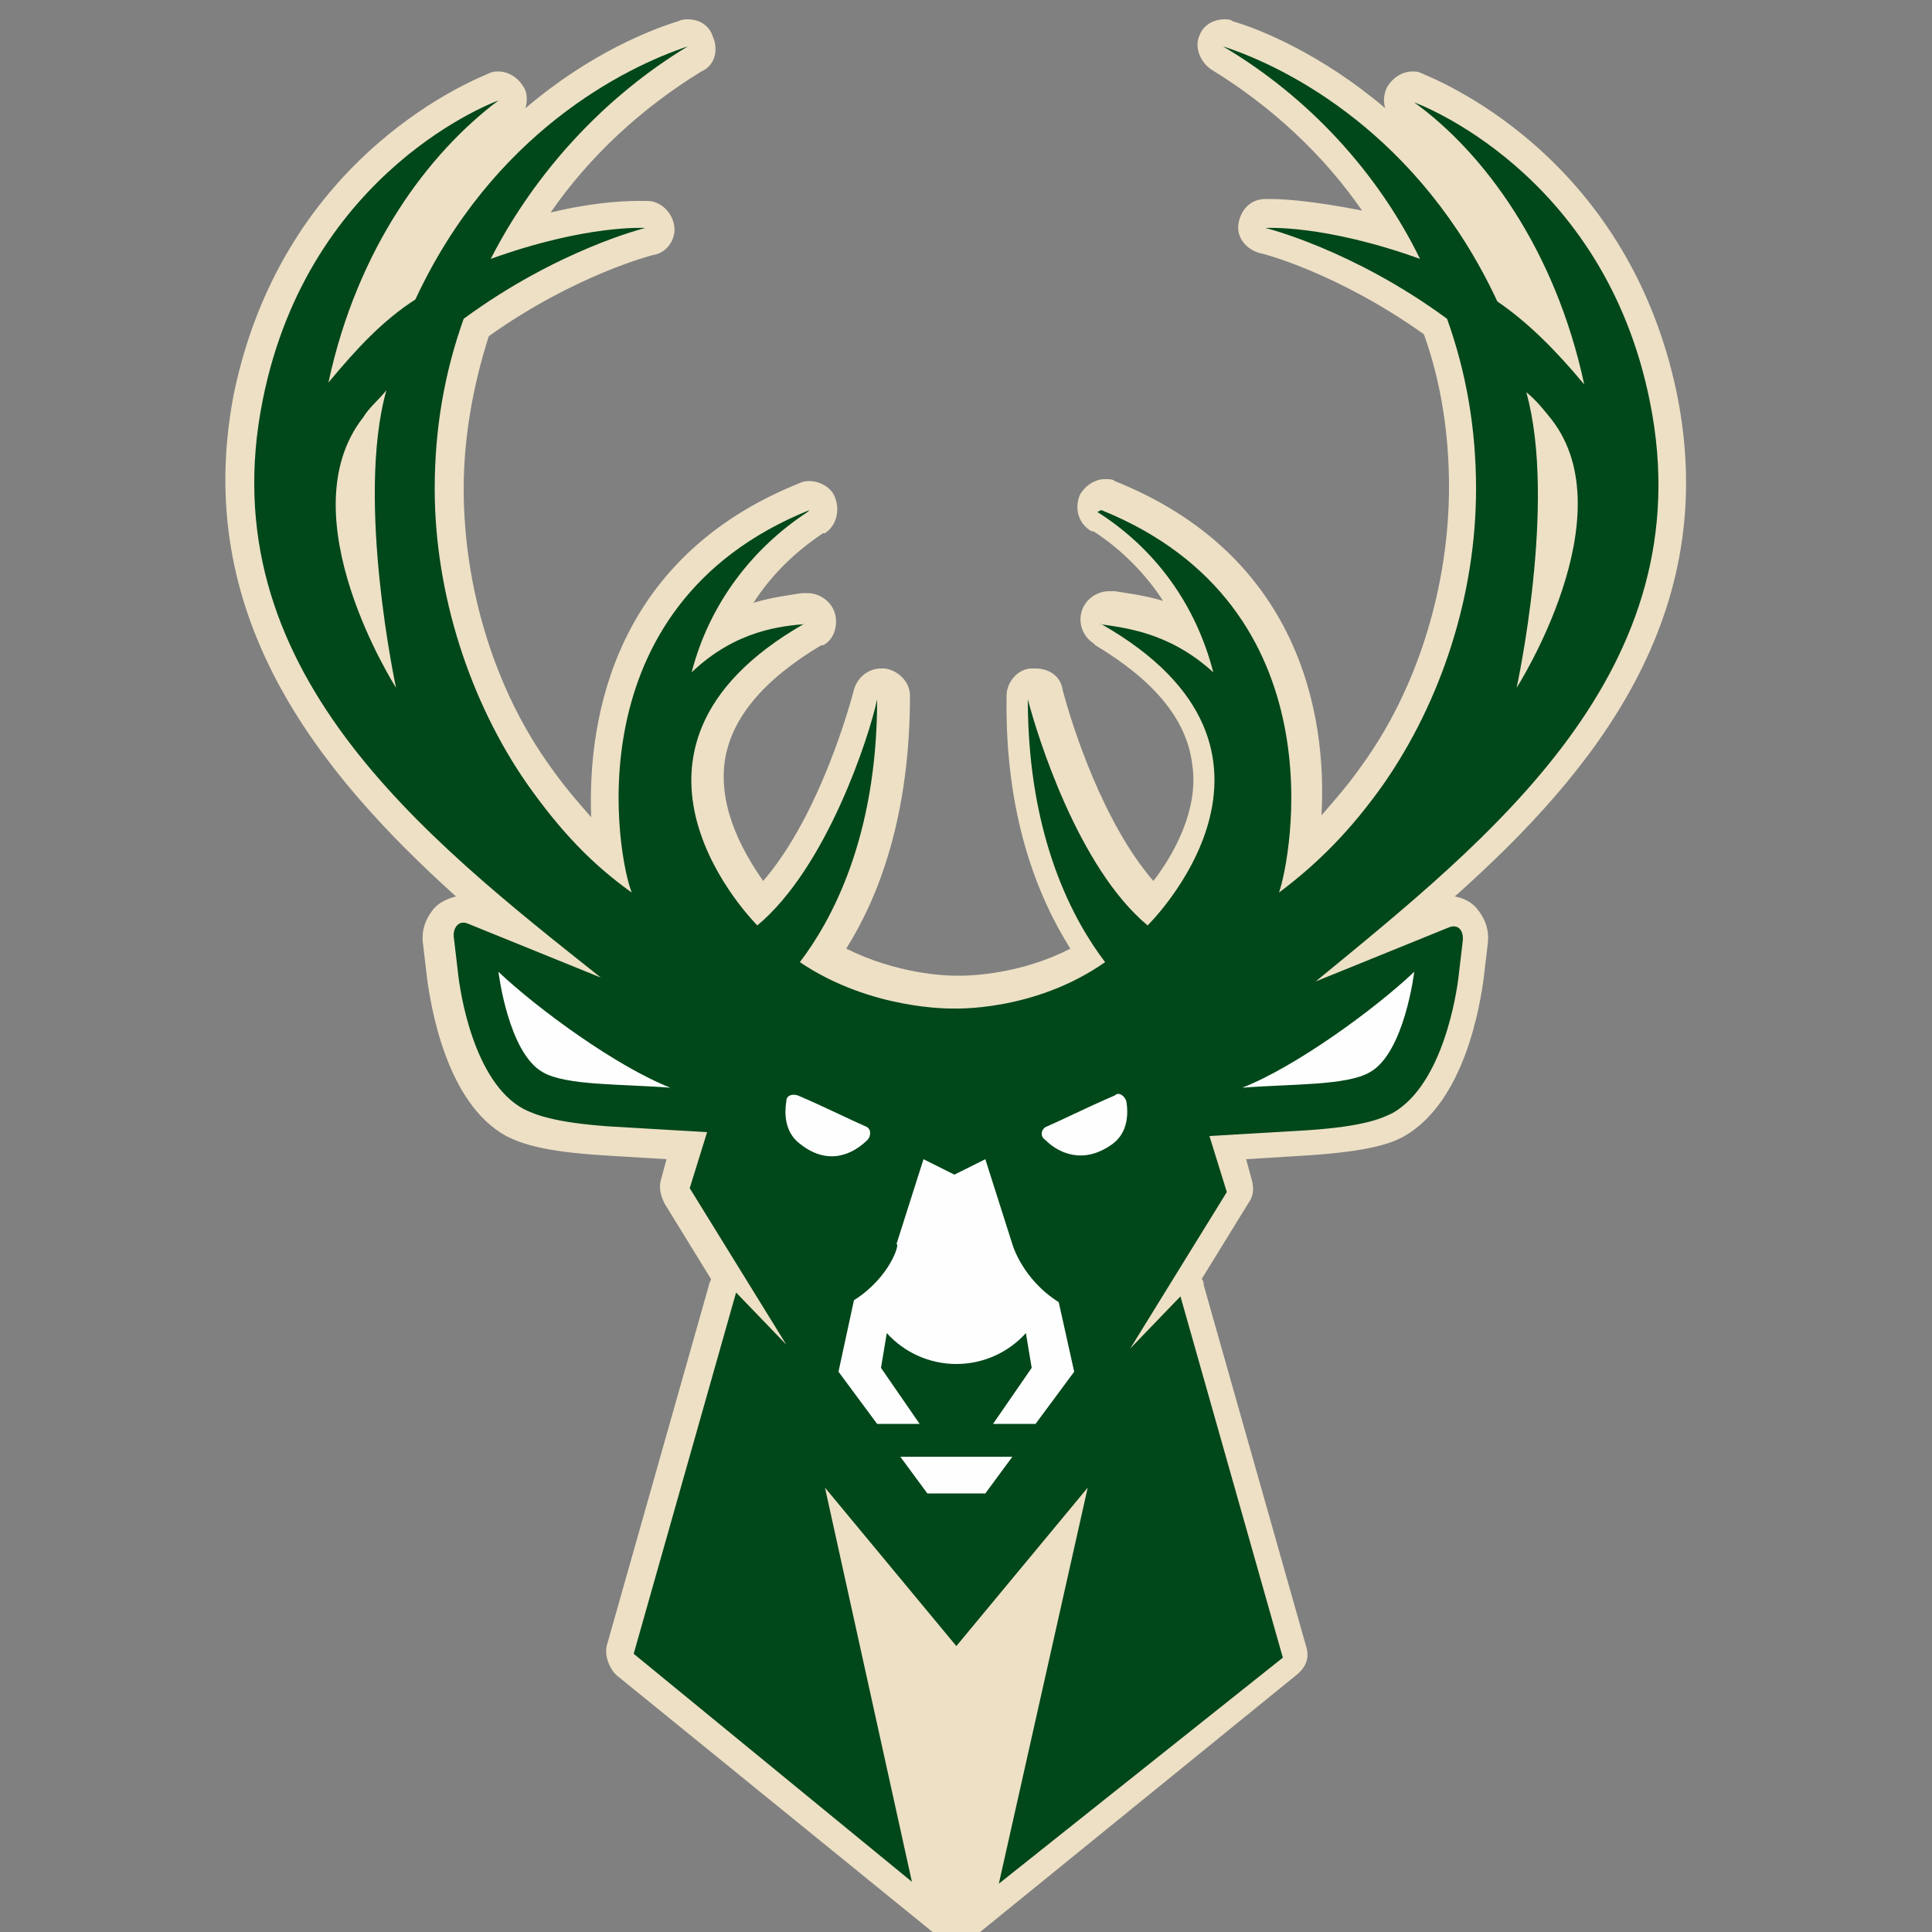
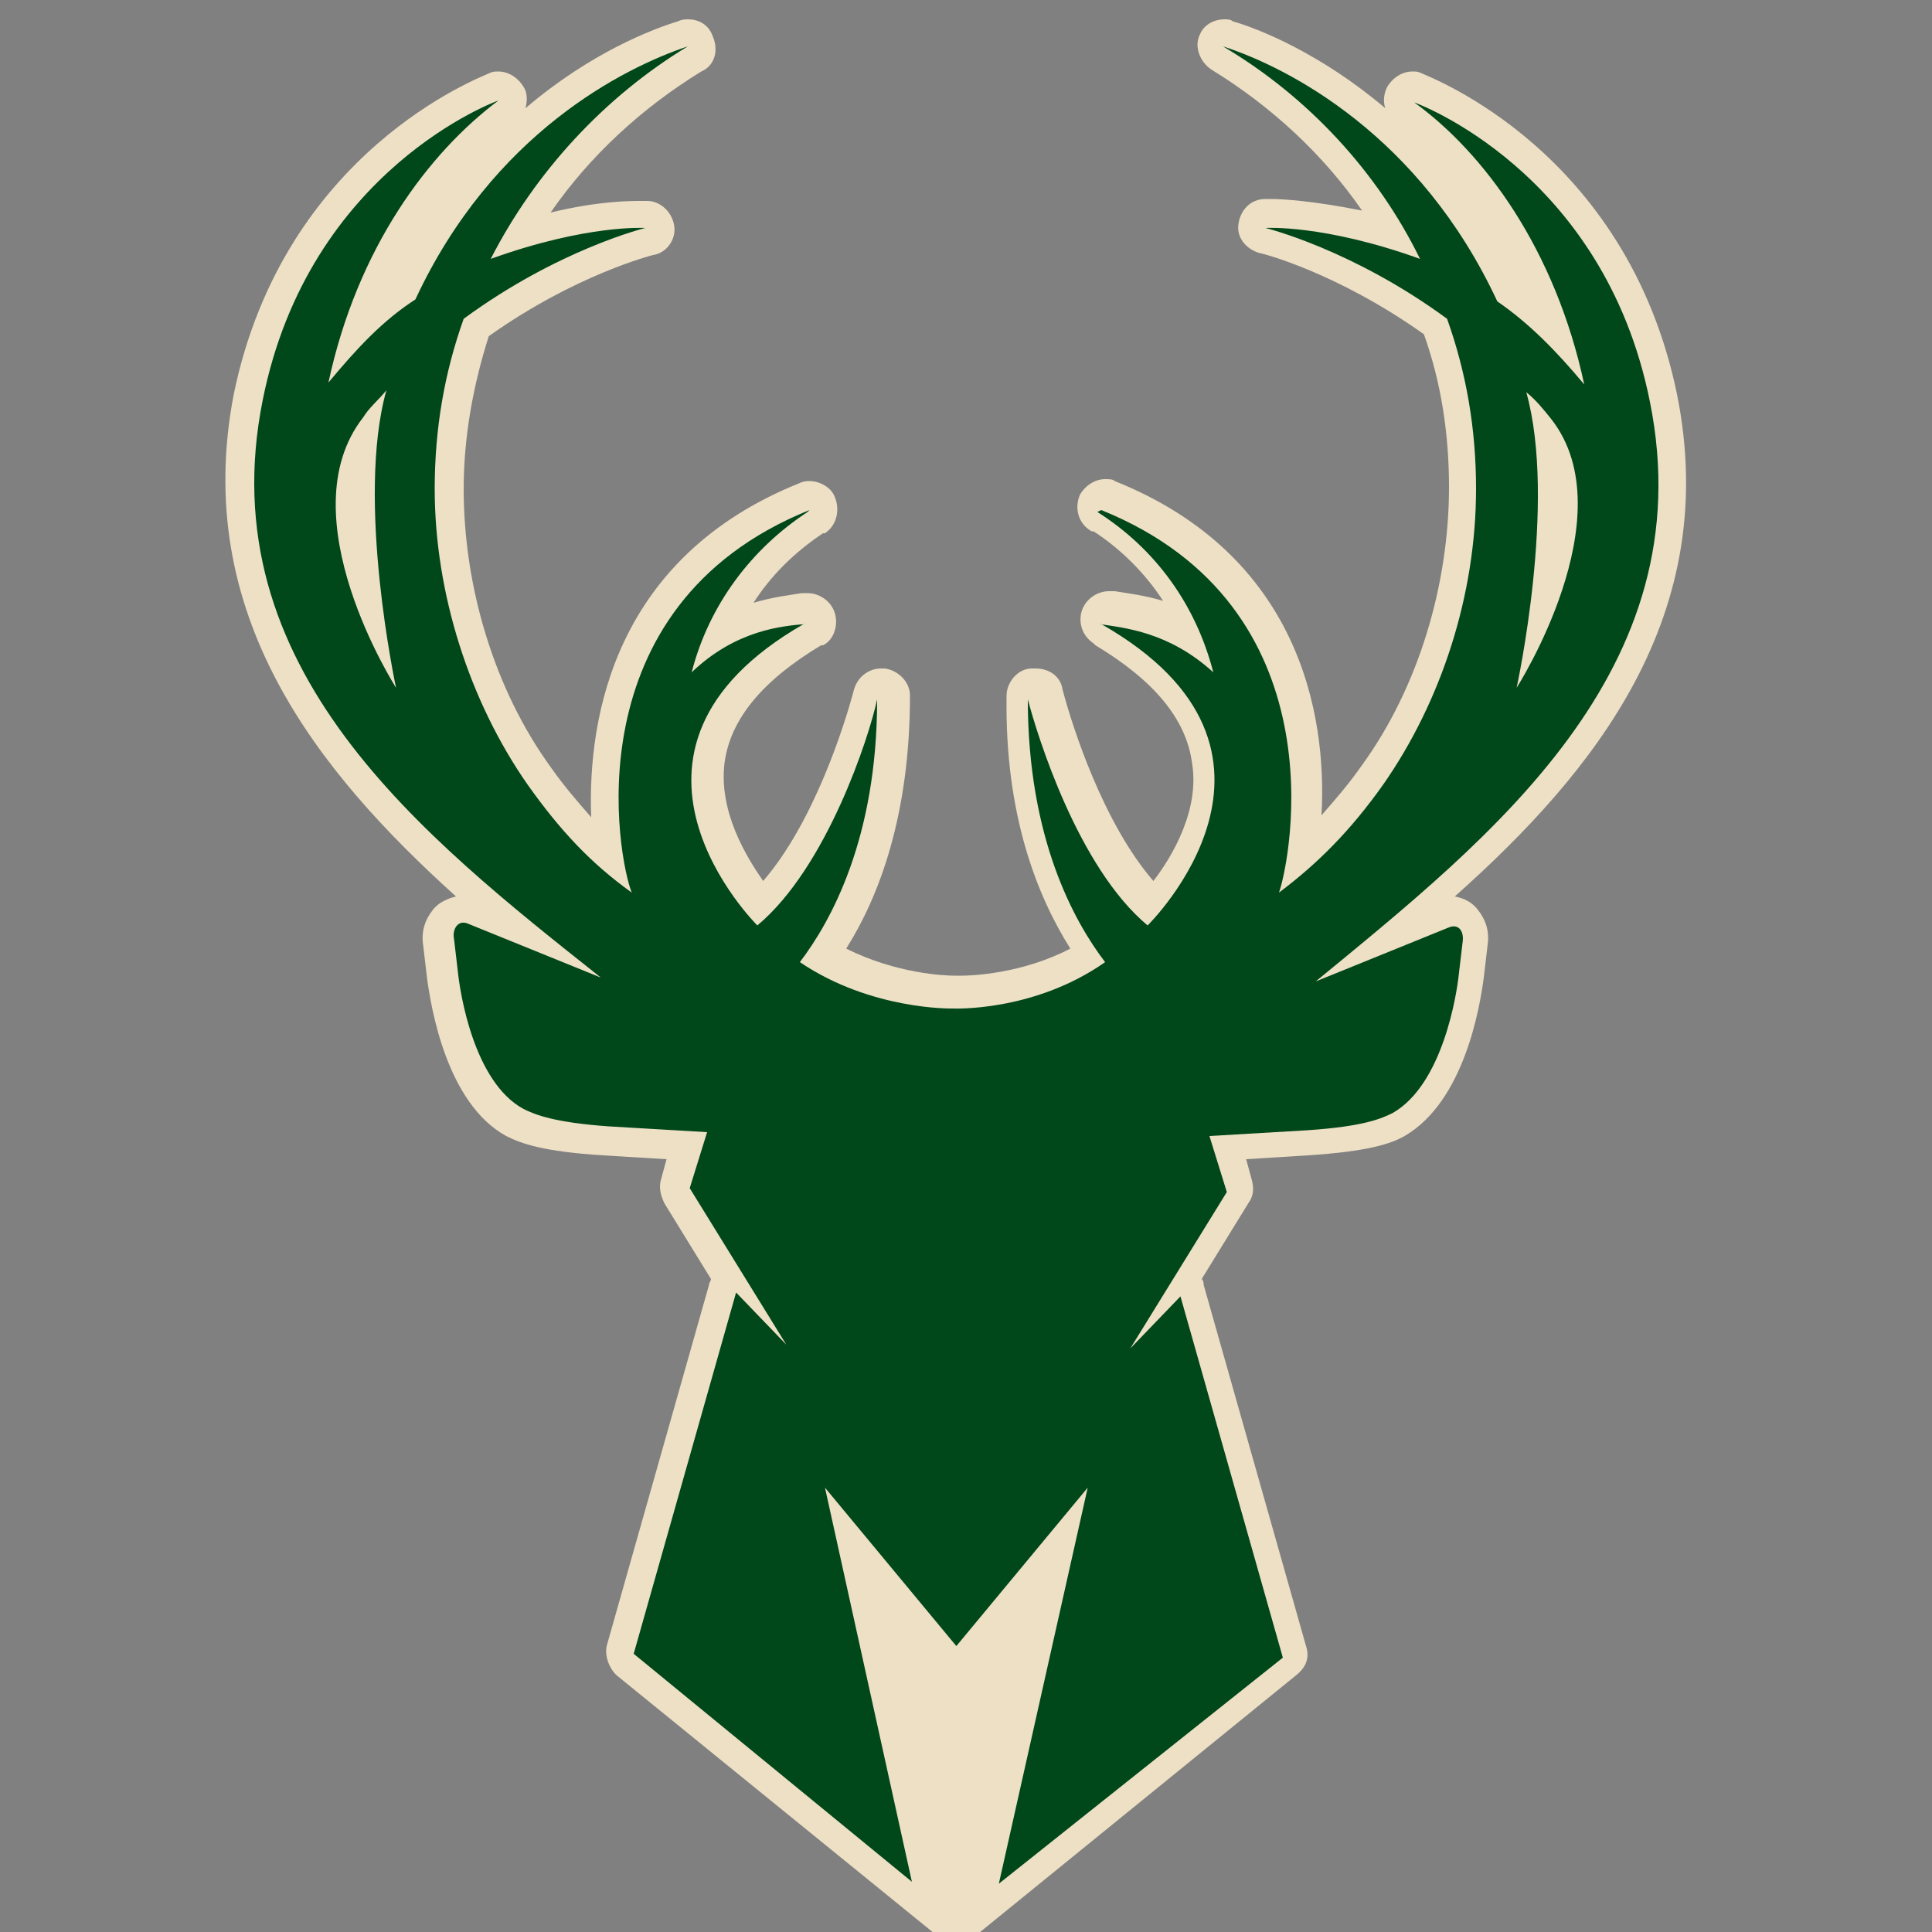
<svg xmlns="http://www.w3.org/2000/svg" version="1.1" id="Livello_1" x="0px" y="0px" width="100px" height="100px" viewBox="0 0 100 100" style="enable-background:new 0 0 100 100;" xml:space="preserve">
  <rect x="0" y="0" width="100" height="100" fill="#808080" stroke="none" />
  <style type="text/css">

	.st0{fill:#EDE0C5;}
	.st1{fill:#FEFEFE;}
	.st2{fill:#00471A;}

</style>
  <title>MIL</title>
  <desc>Created with Sketch.</desc>
  <g id="Page-1_1_">
    <g id="MIL">
      <g id="Page-1">
        <path id="Fill-1" class="st0" d="M31.9,86.7c-0.4-0.4-0.6-1-0.5-1.5l5.3-18.7c0-0.1,0.1-0.2,0.1-0.3l-2.4-3.9     c-0.2-0.4-0.3-0.8-0.2-1.2l0.3-1.1l-3.3-0.2c-3.1-0.2-4.2-0.6-5-1c-3.1-1.7-3.9-6.7-4.1-8.2l-0.2-1.7c-0.1-0.7,0.1-1.3,0.5-1.8     c0.3-0.4,0.8-0.6,1.2-0.7c-7.2-6.5-13.7-14.6-11.5-26C14.7,7.8,24.9,4,25.3,3.8c0.2-0.1,0.3-0.1,0.5-0.1c0.5,0,1,0.3,1.3,0.8     c0.2,0.3,0.2,0.7,0.1,1.1c3.4-2.9,6.6-4.1,7.9-4.5C35.3,1,35.5,1,35.6,1c0.6,0,1.1,0.3,1.3,0.9c0.3,0.7,0.1,1.5-0.6,1.8     c-3.1,1.9-5.8,4.4-7.8,7.3c2.5-0.6,4.1-0.6,4.7-0.6c0.2,0,0.3,0,0.3,0c0.7,0,1.3,0.6,1.4,1.3c0.1,0.7-0.4,1.4-1.1,1.5     c0,0-4,1-8.5,4.2c-0.8,2.5-1.3,5.2-1.3,7.9c0,5.1,1.6,10.4,4.5,14.4c0.7,1,1.4,1.8,2.1,2.6C30.4,37,31.9,28.8,41.4,25     c0.2-0.1,0.4-0.1,0.5-0.1c0.5,0,1.1,0.3,1.3,0.8c0.3,0.7,0.1,1.5-0.5,1.9l-0.1,0c-1.5,1-2.7,2.2-3.6,3.6c1-0.3,1.9-0.4,2.5-0.5     l0.1,0c0.1,0,0.1,0,0.2,0c0.6,0,1.2,0.4,1.4,1c0.2,0.6,0,1.4-0.6,1.7l0,0c0,0,0,0-0.1,0c-3,1.8-4.7,3.8-5,6.1     c-0.3,2.5,1.1,4.8,2,6.1c2.6-3,4.2-8,4.7-9.9c0.2-0.7,0.8-1.1,1.4-1.1c0.1,0,0.1,0,0.2,0c0.7,0.1,1.3,0.7,1.3,1.4     c0,6.2-1.6,10.4-3.3,13.1c2.6,1.3,5.1,1.4,5.6,1.4c0.1,0,0.1,0,0.2,0c0,0,0.1,0,0.2,0c0.5,0,3.1-0.1,5.6-1.4     c-1.7-2.7-3.4-6.9-3.3-13.1c0-0.7,0.6-1.4,1.3-1.4c0.1,0,0.1,0,0.2,0c0.7,0,1.3,0.4,1.4,1.1c0.5,1.9,2.1,6.9,4.7,9.9     c1-1.3,2.4-3.7,2-6.1c-0.3-2.3-2-4.3-5-6.1c0,0-0.1-0.1-0.1-0.1c-0.6-0.4-0.8-1.1-0.6-1.7c0.2-0.6,0.8-1,1.4-1c0.1,0,0.1,0,0.2,0     l0.1,0c0.6,0.1,1.5,0.2,2.5,0.5c-0.9-1.4-2.2-2.7-3.6-3.6l-0.1,0c-0.7-0.4-0.9-1.2-0.6-1.9c0.3-0.5,0.8-0.8,1.3-0.8     c0.2,0,0.4,0,0.5,0.1c9.5,3.8,11,12,10.7,17.3c0.7-0.8,1.4-1.6,2.1-2.6c2.9-4,4.5-9.3,4.5-14.4c0-2.7-0.4-5.4-1.3-7.9     c-4.5-3.2-8.4-4.2-8.5-4.2c-0.7-0.2-1.2-0.8-1.1-1.5c0.1-0.7,0.6-1.3,1.4-1.3c0,0,0.1,0,0.3,0c0.6,0,2.2,0.1,4.7,0.6     c-2-2.9-4.7-5.4-7.8-7.3c-0.6-0.4-0.9-1.2-0.6-1.8C62.3,1.3,62.8,1,63.4,1c0.1,0,0.3,0,0.4,0.1c1.4,0.4,4.6,1.7,7.9,4.5     c-0.1-0.3-0.1-0.7,0.1-1.1c0.3-0.5,0.8-0.8,1.3-0.8c0.2,0,0.3,0,0.5,0.1c0.4,0.2,10.6,4,13.2,16.6c2.3,11.4-4.2,19.5-11.5,26     c0.5,0.1,0.9,0.3,1.2,0.7c0.4,0.5,0.6,1.1,0.5,1.8l-0.2,1.7c-0.2,1.5-1,6.4-4.1,8.2c-0.7,0.4-1.9,0.8-5,1L64.5,60l0.3,1.1     c0.1,0.4,0.1,0.8-0.2,1.2l-2.4,3.9c0.1,0.1,0.1,0.2,0.1,0.3l5.3,18.7c0.2,0.6,0,1.1-0.5,1.5L49.5,101L31.9,86.7z" />
        <path id="Fill-4" class="st2" d="M20.5,35.6c0,0-2.1-9.7-0.5-15.4c-0.4,0.5-0.9,0.9-1.2,1.4C14.8,26.7,20.5,35.6,20.5,35.6      M78.5,35.6c0,0,5.7-8.9,1.8-13.9c-0.4-0.5-0.8-1-1.3-1.4C80.6,26,78.5,35.6,78.5,35.6 M13.6,20.7C16,8.7,25.8,5.2,25.8,5.2     c-3.6,2.7-7.3,7.6-8.8,14.6c1.5-1.8,2.8-3.2,4.5-4.3c4-8.6,10.8-12,14.1-13.1c-4.3,2.6-7.9,6.5-10.2,11c5-1.8,8-1.6,8-1.6     s-4.5,1.1-9.4,4.7c-1,2.8-1.5,5.7-1.5,8.8c0,5.4,1.8,11,4.8,15.3c1.7,2.4,3.3,4.1,5.4,5.6c-0.7-1.7-3.2-14.8,9.2-19.8l-0.1,0.1     c-2.9,1.9-5.1,4.8-6,8.3c2.3-2.2,4.7-2.4,5.9-2.5c0,0,0,0-0.1,0c-11.5,6.6-2.4,15.6-2.4,15.6c3.6-3,5.8-9.8,6.2-11.7     c0,7.2-2.4,11.5-4,13.6c3.7,2.5,7.9,2.4,7.9,2.4h0h0c0,0,4.2,0.2,7.9-2.4c-1.6-2.1-4-6.4-4-13.6c0.5,1.9,2.6,8.7,6.2,11.7     c0,0,9.2-9-2.4-15.6c0,0,0,0-0.1,0c1.3,0.2,3.6,0.4,5.9,2.5c-0.9-3.5-3-6.4-6-8.3L57,26.4c12.4,5,9.8,18.1,9.2,19.8     c2-1.5,3.7-3.2,5.4-5.6c3-4.3,4.8-9.8,4.8-15.3c0-3.1-0.5-6-1.5-8.8c-4.9-3.6-9.4-4.7-9.4-4.7s3-0.2,8,1.6     c-2.2-4.5-5.8-8.4-10.2-11C66.7,3.5,73.5,7,77.5,15.6c1.6,1.1,3,2.5,4.5,4.3c-1.5-7-5.2-12-8.8-14.6c0,0,9.8,3.5,12.2,15.5     c2.8,13.9-8.3,22.6-17.3,30l6.9-2.8c0.5-0.2,0.8,0.2,0.7,0.8l-0.2,1.7c-0.1,0.9-0.8,5.6-3.4,7.1c-0.6,0.3-1.5,0.7-4.4,0.9     l-5.1,0.3l0.9,2.9l-5,8.1l2.6-2.7l5.3,18.7L51.7,97.5L56.3,77l-6.8,8.2L42.7,77l4.5,20.4L32.8,85.6l5.3-18.7l2.6,2.7l-5-8.1     l0.9-2.9l-5.1-0.3c-2.8-0.2-3.8-0.6-4.4-0.9c-2.6-1.4-3.3-6.1-3.4-7.1l-0.2-1.7c-0.1-0.5,0.2-1,0.7-0.8l6.9,2.8     C21.9,43.3,10.8,34.6,13.6,20.7" />
-         <path id="Fill-6" class="st1" d="M25.8,50.3L25.8,50.3c0,0,0.5,4.2,2.3,5.2c1.2,0.7,4.1,0.6,6.6,0.8     C31.9,55.2,27.8,52.2,25.8,50.3L25.8,50.3z M41.4,59.2c1.5,1.2,2.8,0.5,3.5-0.2c0.2-0.2,0.2-0.6-0.1-0.7c-0.7-0.3-2.1-1-3.5-1.6     c-0.3-0.1-0.6,0-0.6,0.3C40.6,57.6,40.6,58.6,41.4,59.2L41.4,59.2z M44.2,67.3L43.4,71l2,2.7h2.2l-2-2.9l0.3-1.8     c0.9,1,2.2,1.6,3.6,1.6c1.4,0,2.7-0.6,3.6-1.6l0.3,1.8l-2,2.9h2.2l2-2.7l-0.8-3.6c-1.9-1.2-2.4-3-2.4-3l-1.4-4.4l-1.6,0.8     l-1.6-0.8l-1.4,4.4C46.6,64.3,46.1,66.1,44.2,67.3L44.2,67.3z M54.1,59c0.7,0.7,2,1.3,3.5,0.2c0.8-0.6,0.8-1.6,0.7-2.2     c-0.1-0.3-0.4-0.5-0.6-0.3c-1.4,0.6-2.8,1.3-3.5,1.6C53.9,58.4,53.8,58.8,54.1,59L54.1,59z M52.4,75.4h-2.9h-2.9l1.4,1.9h1.5H51     L52.4,75.4z M64.3,56.3c2.5-0.2,5.4-0.1,6.6-0.8c1.8-1,2.3-5.2,2.3-5.2l0,0C71.2,52.2,67.1,55.2,64.3,56.3L64.3,56.3z" />
      </g>
    </g>
  </g>
</svg>